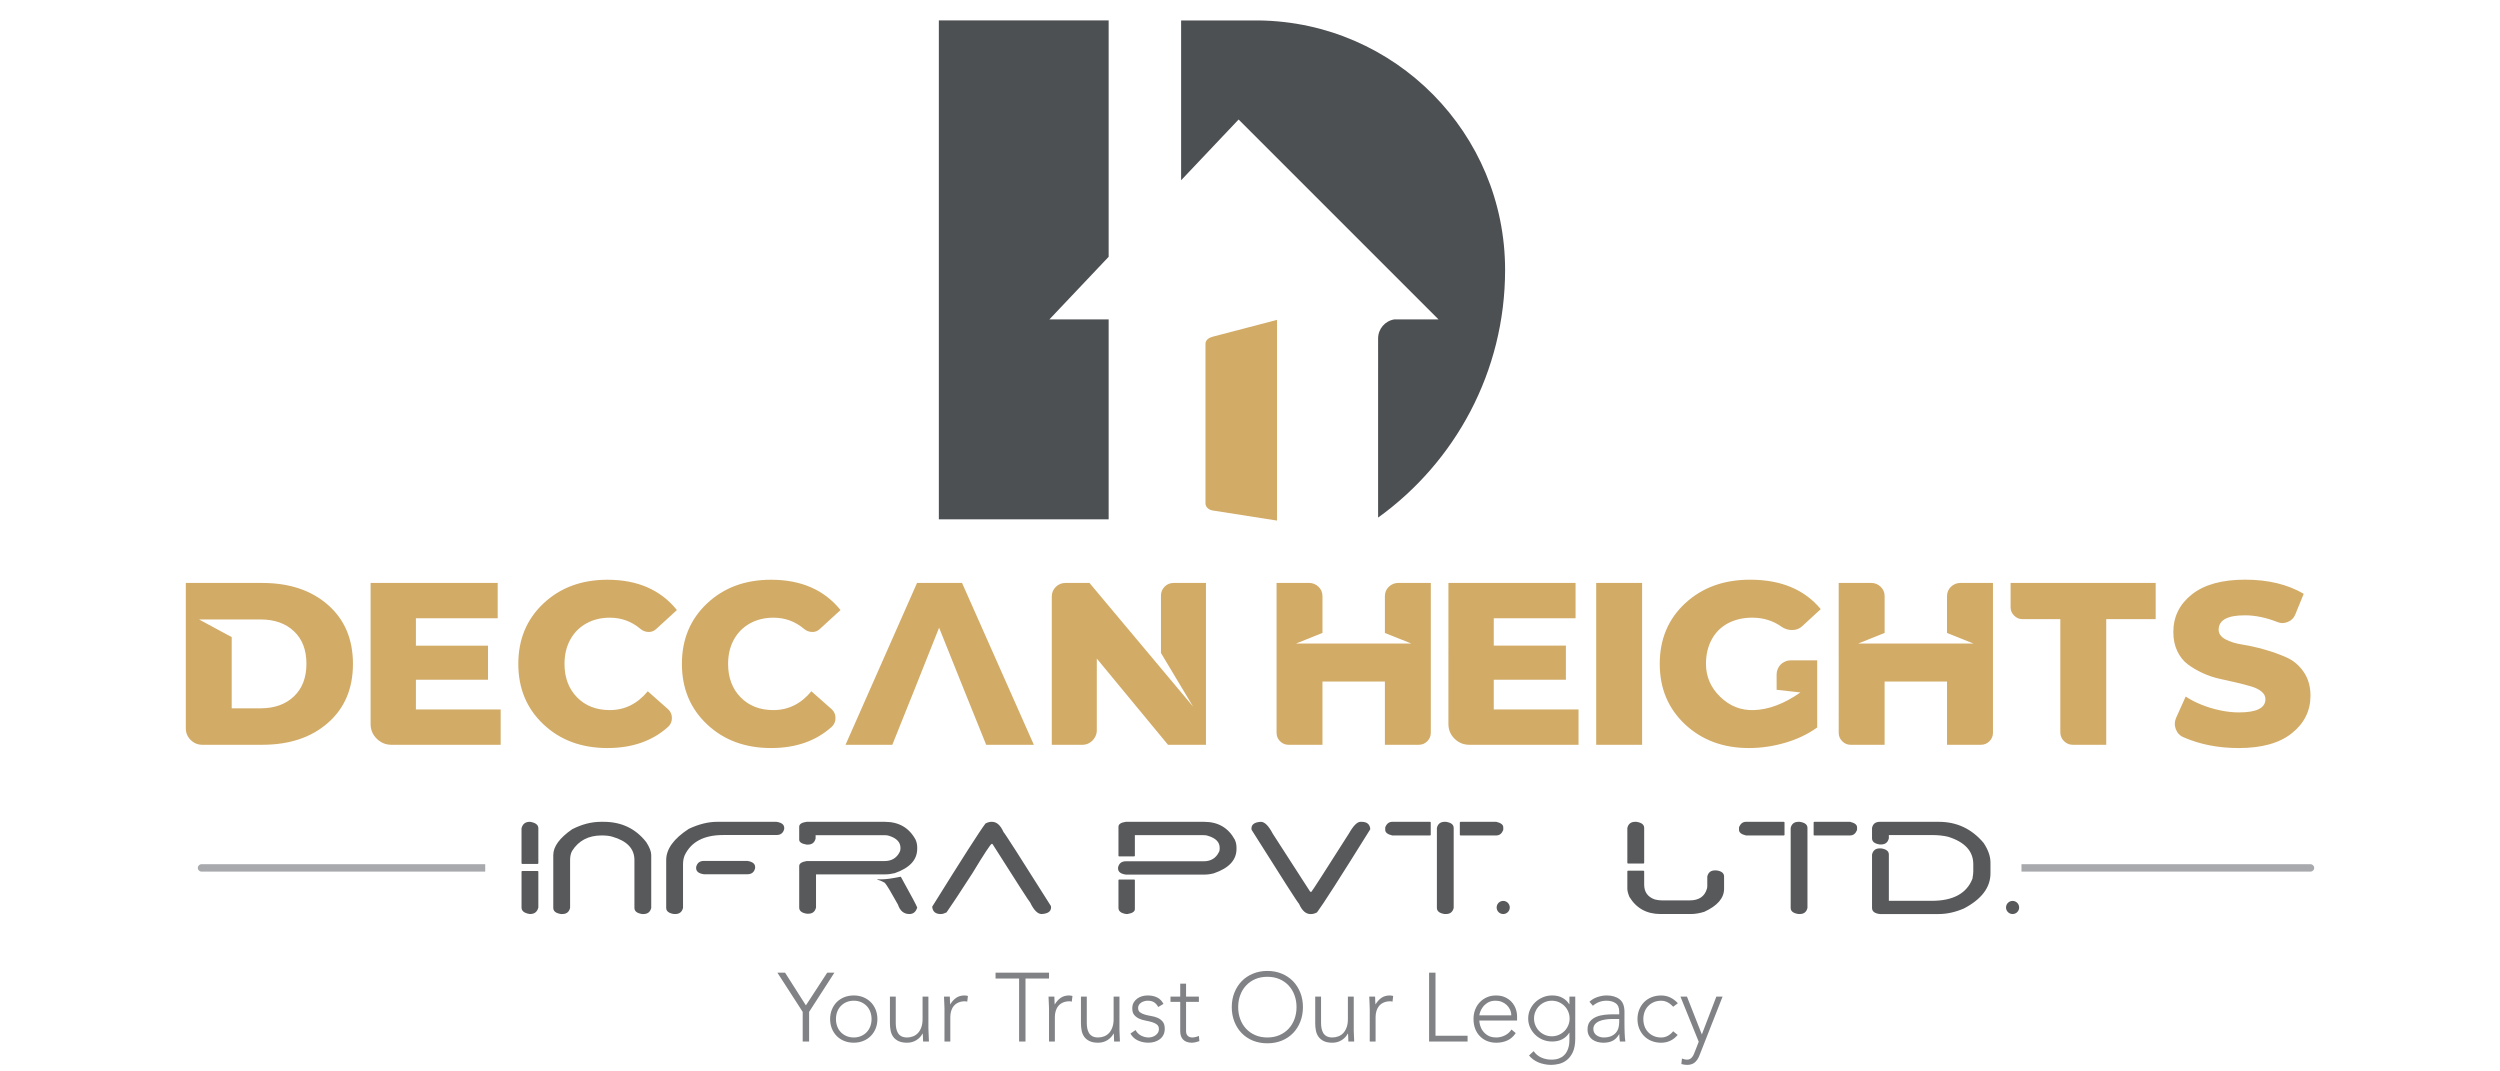
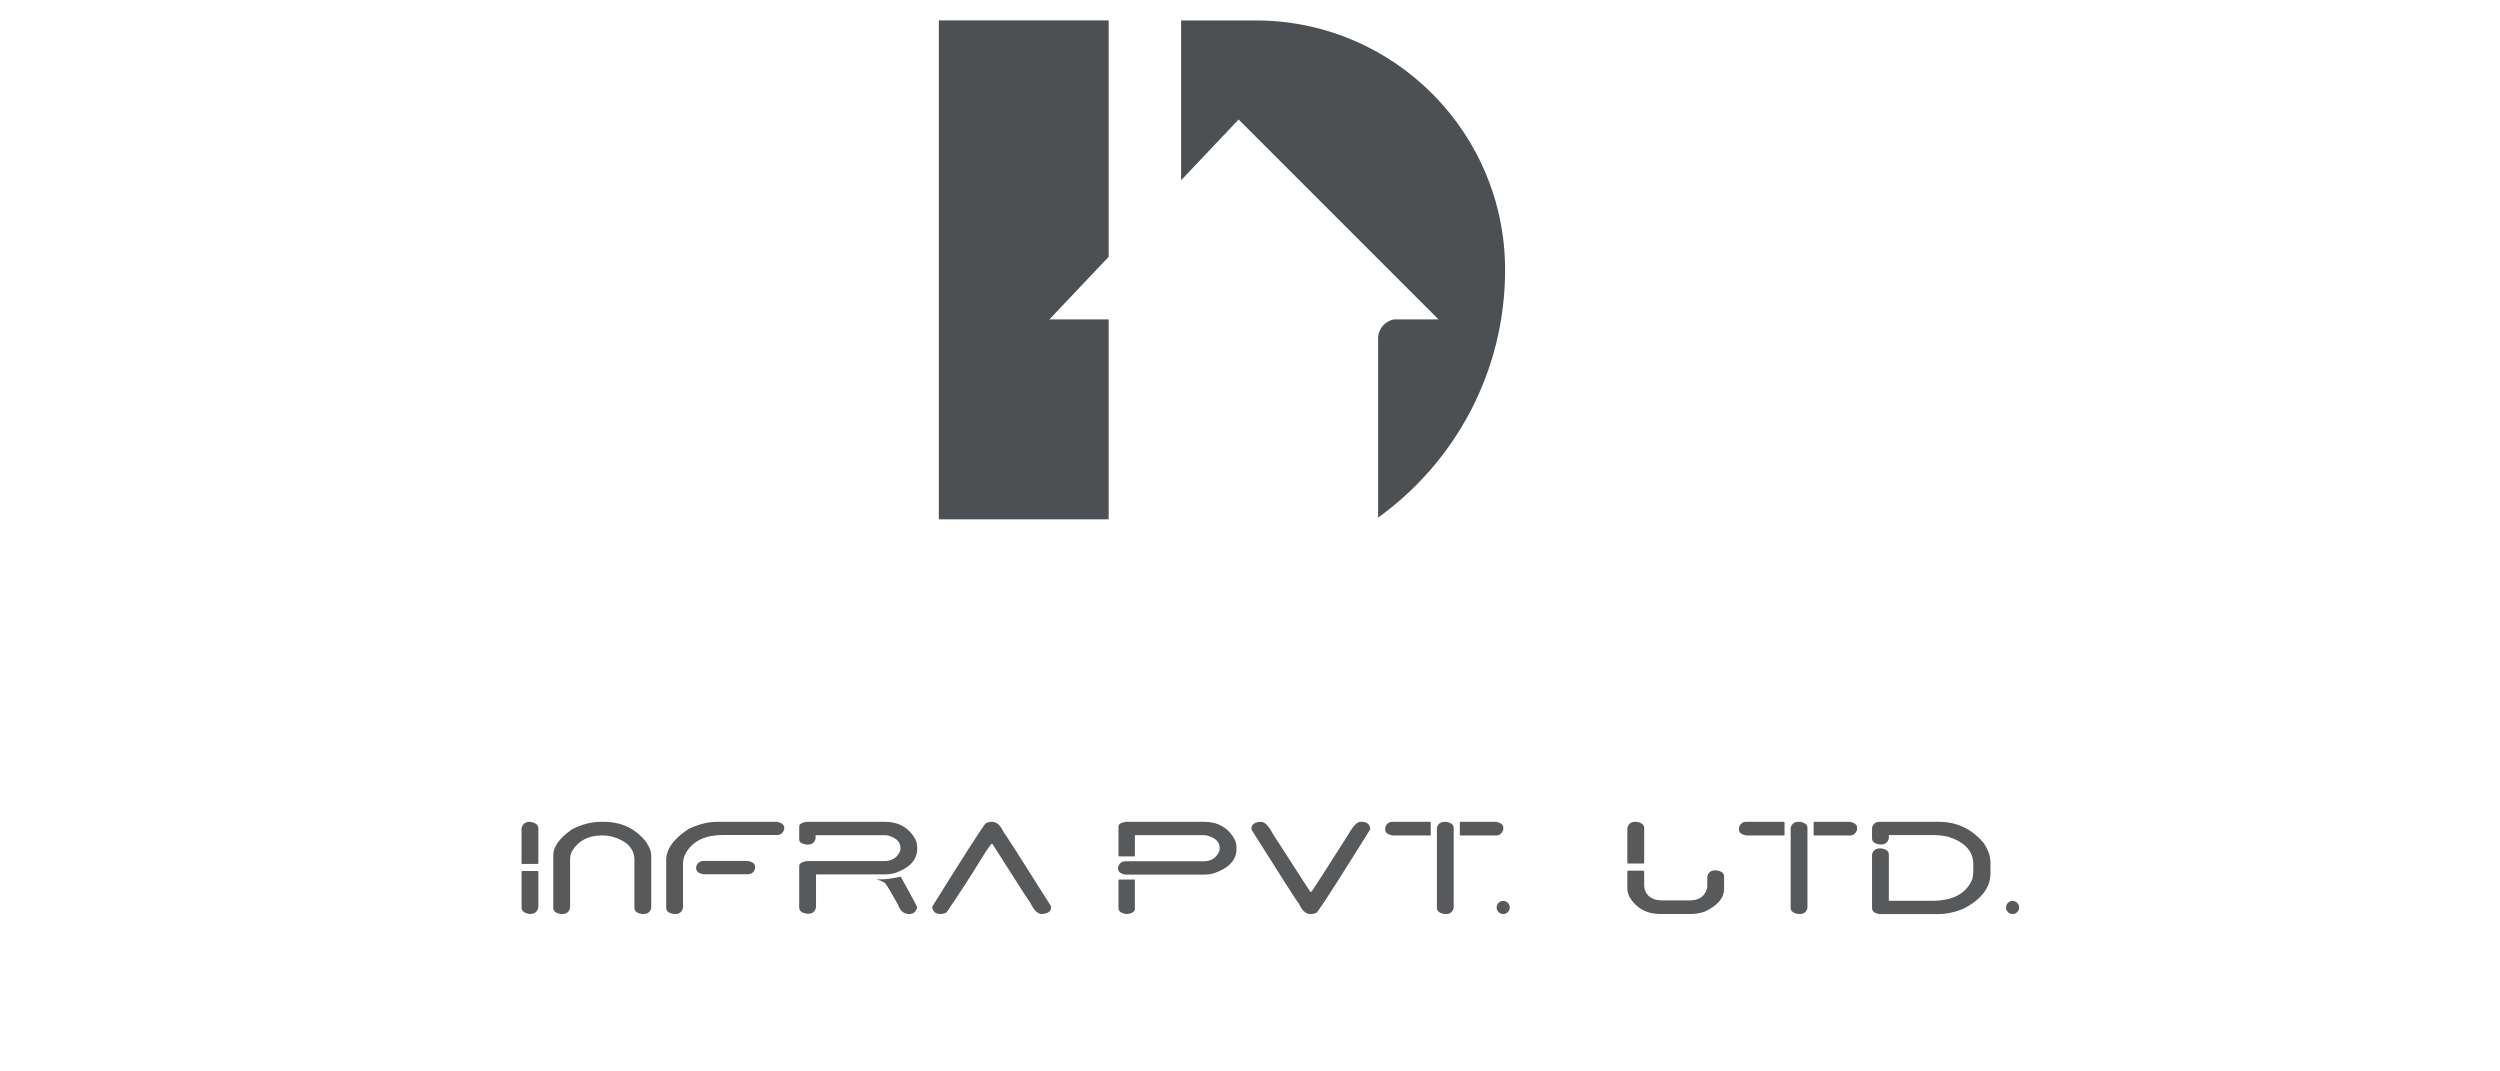
<svg xmlns="http://www.w3.org/2000/svg" version="1.1" id="Layer_1" x="0px" y="0px" width="350px" height="150px" viewBox="-50 0 350 150" enable-background="new -50 0 350 150" xml:space="preserve">
  <g>
    <path fill="#4D5053" d="M142.934,72.463c10.769-7.75,17.78-20.397,17.78-34.678c0-19.139-15.398-34.682-34.478-34.923h-10.881   v22.374l8.05-8.505l27.988,27.987h-6.203c-1.281,0.211-2.255,1.323-2.255,2.663C142.934,84.273,142.934,38.359,142.934,72.463    M160.299,43.183c-0.062,0.39-0.126,0.78-0.202,1.165 M81.438,2.86h23.773v33.092l-8.295,8.764h8.295v27.989H81.438V2.86z" />
-     <path fill="#D2AB67" d="M119.781,47.136l9.002-2.355v28.1l-9.002-1.412c-0.549-0.087-1.015-0.457-1.015-1.016V48.152   C118.765,47.593,119.24,47.278,119.781,47.136" />
-     <path fill="#D2AB67" d="M114.305,81.614h4.531v22.657h-5.314l-9.97-12.071v10.053c0,0.358-0.096,0.695-0.287,1.012   c-0.193,0.313-0.441,0.562-0.743,0.739c-0.303,0.181-0.632,0.268-0.988,0.268H97.25v-20.76c0-0.523,0.186-0.971,0.557-1.343   c0.372-0.368,0.832-0.558,1.38-0.558h3.338l14.5,17.305l-4.49-7.499v-8.032c0-0.494,0.172-0.912,0.516-1.256   C113.392,81.786,113.811,81.614,114.305,81.614 M88.065,104.271c-2.36-5.866-3.772-9.32-6.592-16.395   c-3.272,8.229-3.55,8.937-6.549,16.395h-6.55l10.01-22.657h6.303l10.052,22.657H88.065z M57.951,104.726   c-3.625,0-6.612-1.104-8.961-3.317c-2.348-2.211-3.524-5.034-3.524-8.464c0-3.436,1.175-6.257,3.524-8.465   c2.348-2.211,5.335-3.316,8.961-3.316c4.201,0,7.442,1.414,9.721,4.243l-2.925,2.678c-0.3,0.273-0.659,0.404-1.071,0.391   c-0.412-0.016-0.781-0.159-1.112-0.433c-1.237-1.044-2.664-1.566-4.283-1.566c-1.238,0-2.334,0.271-3.296,0.805   c-0.961,0.537-1.71,1.291-2.247,2.267c-0.534,0.974-0.804,2.106-0.804,3.398c0,1.923,0.584,3.481,1.752,4.677   c1.166,1.194,2.698,1.789,4.594,1.789c2.086,0,3.858-0.877,5.313-2.634l2.841,2.512c0.357,0.329,0.536,0.739,0.536,1.234   s-0.179,0.91-0.536,1.238C64.238,103.737,61.411,104.726,57.951,104.726z M35.045,104.726c-3.627,0-6.613-1.104-8.959-3.317   c-2.35-2.211-3.523-5.034-3.523-8.464c0-3.436,1.173-6.257,3.523-8.465c2.347-2.211,5.333-3.316,8.959-3.316   c4.203,0,7.442,1.414,9.721,4.243l-2.924,2.678c-0.302,0.273-0.659,0.404-1.07,0.391c-0.412-0.016-0.783-0.159-1.113-0.433   c-1.235-1.044-2.663-1.566-4.285-1.566c-1.234,0-2.333,0.271-3.294,0.805c-0.961,0.537-1.71,1.291-2.244,2.267   c-0.536,0.974-0.805,2.106-0.805,3.398c0,1.923,0.584,3.481,1.751,4.677c1.168,1.194,2.697,1.789,4.591,1.789   c2.09,0,3.858-0.877,5.315-2.634l2.844,2.512c0.355,0.329,0.534,0.739,0.534,1.234s-0.179,0.91-0.534,1.238   C41.335,103.737,38.505,104.726,35.045,104.726z M20.093,99.327v4.944H4.81c-0.797,0-1.483-0.282-2.061-0.846   c-0.575-0.561-0.865-1.254-0.865-2.078V81.614h17.793v4.942H8.227v1.938v1.896H18.32v4.775H8.227v4.162H20.093z M-17.562,99.165   h4.037c1.951,0,3.51-0.558,4.676-1.672c1.168-1.111,1.75-2.634,1.75-4.571c0-1.936-0.583-3.452-1.75-4.55   c-1.168-1.101-2.727-1.648-4.676-1.648h-8.609l4.572,2.47V99.165z M-23.987,101.965V81.614h10.71c3.792,0,6.852,1.024,9.188,3.069   c2.334,2.047,3.502,4.801,3.502,8.261s-1.168,6.213-3.502,8.258c-2.334,2.046-5.396,3.067-9.188,3.067h-8.403   c-0.632,0-1.174-0.225-1.628-0.677C-23.762,103.138-23.987,102.595-23.987,101.965z" />
-     <path fill="#D2AB67" d="M238.443,86.676h-5.317c-0.435,0-0.822-0.161-1.149-0.495c-0.333-0.328-0.494-0.715-0.494-1.151v-3.421   h20.312v5.067h-6.922v2.104v3.214v12.275h-4.696c-0.466,0-0.875-0.17-1.217-0.513c-0.345-0.345-0.516-0.749-0.516-1.214V86.676z    M198.726,94.422c0-0.273,0.055-0.532,0.162-0.781c0.111-0.246,0.249-0.45,0.411-0.617c0.166-0.166,0.371-0.303,0.621-0.41   c0.243-0.112,0.507-0.167,0.781-0.167h3.706v9.397c-1.289,0.93-2.778,1.645-4.472,2.14c-1.688,0.495-3.384,0.743-5.088,0.743   c-3.597,0-6.576-1.107-8.94-3.315c-2.359-2.214-3.543-5.034-3.543-8.47c0-3.462,1.188-6.289,3.565-8.486   c2.374-2.199,5.405-3.299,9.088-3.299c4.312,0,7.609,1.373,9.886,4.119l-2.595,2.391c-0.387,0.355-0.851,0.537-1.398,0.537   c-0.55,0-1.044-0.151-1.485-0.454c-1.184-0.852-2.555-1.277-4.119-1.277c-1.264,0-2.393,0.263-3.382,0.781   c-0.988,0.525-1.75,1.278-2.283,2.266c-0.538,0.989-0.806,2.13-0.806,3.423c0,1.786,0.668,3.323,1.998,4.615   c1.332,1.293,2.892,1.909,4.678,1.854c2.086-0.055,4.272-0.88,6.55-2.471l-3.335-0.372V94.422L198.726,94.422z M173.467,104.271   V81.609h6.427v22.662H173.467z M170.994,99.327v4.944h-15.29c-0.798,0-1.482-0.282-2.06-0.846   c-0.577-0.561-0.865-1.254-0.865-2.078V81.609h17.8v4.944h-11.453v1.937v0.687v1.208h10.097v4.78h-10.097v4.162H170.994z    M140.604,95.411h-5.46v8.86h-4.737c-0.469,0-0.867-0.163-1.195-0.495c-0.33-0.328-0.493-0.724-0.493-1.193V81.609h4.533   c0.52,0,0.968,0.179,1.338,0.534c0.371,0.357,0.556,0.799,0.556,1.321v5.148l-3.707,1.484h9.167h6.986l-3.709-1.484v-5.148   c0-0.522,0.184-0.964,0.557-1.321c0.371-0.355,0.818-0.534,1.339-0.534h4.532v20.974c0,0.47-0.162,0.866-0.495,1.193   c-0.329,0.332-0.726,0.495-1.194,0.495h-4.737v-8.86H140.604z M219.304,95.411h-5.46v8.86h-4.737c-0.466,0-0.866-0.163-1.194-0.495   c-0.329-0.328-0.494-0.724-0.494-1.193V81.609h4.533c0.522,0,0.967,0.179,1.338,0.534c0.372,0.357,0.558,0.799,0.558,1.321v5.148   l-3.706,1.484h9.164h6.986l-3.71-1.484v-5.148c0-0.522,0.188-0.964,0.556-1.321c0.373-0.355,0.821-0.534,1.344-0.534h4.533v20.974   c0,0.47-0.167,0.866-0.495,1.193c-0.332,0.332-0.729,0.495-1.198,0.495h-4.738v-8.86H219.304z M255.749,103.242   c-0.55-0.221-0.923-0.607-1.135-1.154c-0.203-0.549-0.184-1.097,0.066-1.649l1.317-2.923c0.66,0.437,1.4,0.823,2.226,1.149   c0.823,0.333,1.689,0.594,2.595,0.783c0.905,0.195,1.786,0.29,2.638,0.29c2.471,0,3.705-0.617,3.705-1.854   c0-0.411-0.185-0.769-0.555-1.072c-0.368-0.299-0.855-0.542-1.462-0.717c-0.603-0.181-1.292-0.357-2.061-0.539   c-0.769-0.177-1.56-0.355-2.37-0.533c-0.809-0.181-1.6-0.449-2.367-0.805c-0.767-0.357-1.459-0.762-2.06-1.217   c-0.607-0.45-1.093-1.064-1.461-1.833c-0.371-0.769-0.559-1.659-0.559-2.678c0-2.143,0.867-3.901,2.598-5.274   c1.729-1.373,4.217-2.062,7.458-2.062c3.211,0,5.947,0.661,8.199,1.979l-1.195,2.927c-0.19,0.469-0.537,0.804-1.032,1.01   s-0.975,0.214-1.44,0.022c-1.594-0.632-3.117-0.948-4.576-0.948c-2.442,0-3.667,0.669-3.667,2.018c0,0.551,0.316,0.995,0.95,1.342   c0.632,0.345,1.426,0.588,2.389,0.74c0.96,0.151,1.999,0.385,3.11,0.7c1.111,0.316,2.146,0.688,3.09,1.114   c0.948,0.425,1.738,1.097,2.369,2.017c0.632,0.922,0.949,2.029,0.949,3.317c0,2.117-0.865,3.868-2.598,5.253   c-1.728,1.391-4.215,2.084-7.459,2.084C260.584,104.726,258.03,104.229,255.749,103.242z" />
    <path fill="#58595B" d="M23.13,121.942h2.12c0.078,0.002,0.118,0.035,0.118,0.082v5.034c-0.157,0.602-0.537,0.905-1.152,0.905   h-0.053c-0.769-0.124-1.148-0.426-1.148-0.905v-5.034C23.021,121.967,23.063,121.942,23.13,121.942 M34.117,115.055h0.402   c2.492,0,4.485,0.955,5.962,2.853c0.46,0.712,0.692,1.313,0.692,1.809v7.388c-0.133,0.572-0.5,0.861-1.092,0.861h-0.17   c-0.726-0.108-1.091-0.394-1.091-0.861v-6.699c0-1.587-1.03-2.677-3.095-3.268c-0.382-0.117-0.882-0.175-1.494-0.175   c-1.846,0-3.223,0.722-4.134,2.164c-0.19,0.336-0.284,0.764-0.284,1.278v6.699c-0.136,0.572-0.499,0.861-1.092,0.861H28.55   c-0.729-0.108-1.091-0.394-1.091-0.861v-7.388c0-1.195,0.88-2.4,2.637-3.617C31.449,115.406,32.784,115.055,34.117,115.055z    M48.547,120.529h6.081c0.73,0.109,1.091,0.395,1.091,0.864v0.141c-0.133,0.579-0.495,0.861-1.091,0.861h-6.081   c-0.726-0.101-1.087-0.389-1.087-0.861v-0.141C47.592,120.819,47.953,120.529,48.547,120.529z M50.381,115.055h8.32   c0.729,0.106,1.091,0.389,1.091,0.861v0.127c-0.133,0.577-0.494,0.862-1.091,0.862h-7.457c-2.698,0-4.494,0.952-5.395,2.854   c-0.154,0.384-0.226,0.794-0.226,1.234v6.109c-0.139,0.574-0.499,0.863-1.091,0.863h-0.171c-0.731-0.108-1.093-0.394-1.093-0.863   v-6.696c0-1.537,1.053-2.993,3.159-4.364C47.821,115.385,49.138,115.055,50.381,115.055z M76.063,122.748h0.054   c1.463,2.637,2.229,4.076,2.294,4.312c-0.19,0.603-0.553,0.905-1.091,0.905c-0.784,0-1.316-0.441-1.606-1.32   c-0.955-1.728-1.565-2.742-1.835-3.044c-0.476-0.273-0.823-0.412-1.034-0.412v-0.084h0.632   C74.055,123.104,74.912,122.98,76.063,122.748z M62.92,115.055h10.958c1.964,0,3.398,0.832,4.303,2.497   c0.158,0.352,0.229,0.717,0.229,1.092v0.185c0,1.548-1.052,2.688-3.152,3.413c-0.451,0.112-0.91,0.171-1.38,0.171h-9.635v4.647   c-0.138,0.576-0.501,0.862-1.091,0.862H62.98c-0.729-0.104-1.091-0.394-1.091-0.862v-5.82c0-0.345,0.342-0.574,1.032-0.692h10.905   c0.992,0,1.699-0.42,2.12-1.257c0.078-0.129,0.118-0.294,0.118-0.503v-0.091c0-0.79-0.538-1.354-1.606-1.689   c-0.158-0.057-0.368-0.084-0.631-0.084h-9.642v0.457c-0.132,0.573-0.498,0.863-1.091,0.863H62.92   c-0.689-0.117-1.032-0.347-1.032-0.688v-1.809C61.889,115.38,62.231,115.151,62.92,115.055z M88.774,115.055h0.111   c0.652,0,1.186,0.479,1.605,1.433c0.143,0.106,2.346,3.542,6.602,10.3c0.039,0.055,0.058,0.135,0.058,0.232   c0,0.585-0.44,0.895-1.32,0.945c-0.554,0-1.093-0.538-1.607-1.62c-0.078-0.027-1.835-2.76-5.278-8.191h-0.117   c-0.132,0-1.034,1.363-2.694,4.104c-1.752,2.717-2.957,4.543-3.618,5.479c-0.305,0.151-0.573,0.231-0.803,0.231   c-0.745,0-1.147-0.344-1.205-1.032c4.2-6.746,6.684-10.628,7.462-11.648C88.274,115.133,88.542,115.055,88.774,115.055z    M106.698,123.131h2.066c0.078,0.009,0.117,0.032,0.117,0.085v4.059c0,0.347-0.348,0.577-1.034,0.689h-0.171   c-0.729-0.108-1.091-0.393-1.091-0.863v-3.885C106.596,123.161,106.635,123.131,106.698,123.131z M107.619,115.055h10.958   c1.96,0,3.394,0.836,4.303,2.511c0.154,0.352,0.231,0.715,0.231,1.093v0.185c0,1.56-1.054,2.691-3.157,3.414   c-0.446,0.123-0.905,0.186-1.376,0.186h-10.958c-0.729-0.102-1.092-0.391-1.092-0.861v-0.143c0.133-0.573,0.498-0.862,1.092-0.862   h10.897c0.996,0,1.705-0.425,2.125-1.278c0.081-0.123,0.113-0.288,0.113-0.499v-0.104c0-0.789-0.534-1.349-1.606-1.673   c-0.153-0.069-0.362-0.102-0.633-0.102h-9.635v2.884c0,0.058-0.04,0.086-0.117,0.086h-2.066c-0.074,0-0.113-0.028-0.113-0.086   v-4.061C106.585,115.38,106.929,115.151,107.619,115.055z M126.52,115.055c0.535,0,1.089,0.557,1.667,1.662l5.219,8.091l0.116,0.06   h0.058c0.079-0.04,1.836-2.77,5.279-8.192c0.61-1.075,1.15-1.62,1.605-1.62h0.169c0.753,0,1.152,0.346,1.209,1.033   c-4.199,6.743-6.686,10.626-7.461,11.647c-0.302,0.151-0.569,0.232-0.802,0.232h-0.112c-0.651,0-1.189-0.48-1.604-1.437   c-0.148-0.101-2.347-3.54-6.603-10.298c-0.038-0.055-0.057-0.135-0.057-0.229C125.202,115.415,125.641,115.104,126.52,115.055z    M154.488,115.055h4.994c0.654,0.154,0.976,0.41,0.976,0.771v0.364c-0.202,0.512-0.522,0.772-0.976,0.772h-4.994   c-0.072,0-0.112-0.029-0.112-0.087v-1.736C154.389,115.082,154.423,115.055,154.488,115.055z M152.252,115.055h0.177   c0.724,0.106,1.087,0.389,1.087,0.861v11.188c-0.134,0.572-0.495,0.861-1.087,0.861h-0.177c-0.726-0.108-1.087-0.394-1.087-0.861   v-11.188C151.294,115.342,151.66,115.055,152.252,115.055z M144.909,115.055h5.275c0.08,0.01,0.119,0.038,0.119,0.084v1.736   c0,0.058-0.039,0.087-0.119,0.087h-5.275c-0.646-0.151-0.976-0.412-0.976-0.772v-0.364   C144.133,115.313,144.461,115.055,144.909,115.055z M190.108,121.854h0.173c0.729,0.09,1.09,0.38,1.09,0.858v1.722   c0,1.293-0.921,2.364-2.757,3.212c-0.661,0.209-1.285,0.317-1.888,0.317h-4.251c-1.93,0-3.383-0.797-4.358-2.397   c-0.19-0.468-0.29-0.844-0.29-1.134v-2.453c0.013-0.054,0.052-0.082,0.12-0.082h2.118c0.08,0.01,0.119,0.039,0.119,0.082v1.866   c0,1.031,0.494,1.728,1.486,2.078c0.357,0.09,0.683,0.131,0.981,0.131h3.899c1.292,0,2.096-0.538,2.414-1.62   c0.032-0.122,0.055-0.252,0.055-0.371v-1.351C189.155,122.136,189.517,121.854,190.108,121.854z M178.921,115.055h0.172   c0.724,0.106,1.092,0.389,1.092,0.861v4.891c0,0.057-0.039,0.088-0.119,0.088h-2.118c-0.08,0-0.12-0.031-0.12-0.088v-4.891   C177.963,115.342,178.329,115.055,178.921,115.055z M204.019,115.055h4.994c0.652,0.154,0.976,0.41,0.976,0.771v0.364   c-0.202,0.512-0.523,0.772-0.976,0.772h-4.994c-0.071,0-0.111-0.029-0.111-0.087v-1.736   C203.917,115.082,203.957,115.055,204.019,115.055z M201.781,115.055h0.178c0.725,0.106,1.086,0.389,1.086,0.861v11.188   c-0.133,0.572-0.493,0.861-1.086,0.861h-0.178c-0.725-0.108-1.088-0.394-1.088-0.861v-11.188   C200.825,115.342,201.189,115.055,201.781,115.055z M194.438,115.055h5.275c0.08,0.01,0.12,0.038,0.12,0.084v1.736   c0,0.058-0.04,0.087-0.12,0.087h-5.275c-0.646-0.151-0.975-0.412-0.975-0.772v-0.364   C193.663,115.313,193.991,115.055,194.438,115.055z M213.173,115.055h8.263c2.516,0,4.601,0.978,6.257,2.939   c0.646,0.957,0.974,1.881,0.974,2.769v1.494c0,1.988-1.244,3.635-3.73,4.936c-1.204,0.513-2.371,0.772-3.5,0.772h-8.263   c-0.729-0.087-1.09-0.371-1.09-0.861v-7.47c0.135-0.575,0.5-0.863,1.09-0.863h0.174c0.724,0.107,1.092,0.391,1.092,0.863v6.48h6.02   c2.974,0,4.868-1.028,5.68-3.085c0.081-0.45,0.12-0.784,0.12-1.004v-1.033c0-1.835-1.19-3.125-3.559-3.855   c-0.664-0.152-1.405-0.231-2.241-0.231h-6.02v0.457c-0.136,0.573-0.501,0.862-1.092,0.862h-0.174   c-0.729-0.108-1.09-0.39-1.09-0.862v-1.447C212.2,115.342,212.563,115.055,213.173,115.055z M160.45,126.127   c0.505,0,0.918,0.412,0.918,0.922c0,0.503-0.413,0.916-0.918,0.916c-0.508,0-0.92-0.411-0.92-0.916   C159.53,126.539,159.942,126.127,160.45,126.127z M231.765,126.127c0.504,0,0.916,0.412,0.916,0.922   c0,0.503-0.41,0.916-0.916,0.916c-0.509,0-0.922-0.411-0.922-0.916C230.843,126.539,231.256,126.127,231.765,126.127z    M24.163,115.055h0.053c0.766,0.125,1.152,0.425,1.152,0.905v4.888c0,0.07-0.04,0.102-0.118,0.102h-2.12   c-0.079,0-0.117-0.031-0.117-0.102v-4.888C23.166,115.355,23.55,115.055,24.163,115.055z" />
-     <path fill="#A7A9AC" d="M233.007,120.989h40.463c0.285,0,0.517,0.235,0.517,0.519c0,0.287-0.231,0.517-0.517,0.517h-40.463V120.989   z M-21.789,122.024c-0.287,0-0.519-0.231-0.519-0.517s0.232-0.519,0.519-0.519h39.72v1.036L-21.789,122.024L-21.789,122.024z" />
-     <path fill="#808285" d="M187.921,147.764c-0.154,0.407-0.368,0.729-0.64,0.968c-0.273,0.233-0.639,0.353-1.088,0.353   c-0.139,0-0.275-0.013-0.407-0.032c-0.137-0.024-0.271-0.055-0.397-0.09l0.082-0.762c0.119,0.036,0.238,0.068,0.36,0.101   s0.245,0.047,0.371,0.047c0.147,0,0.278-0.032,0.392-0.093c0.112-0.066,0.213-0.144,0.291-0.245   c0.082-0.103,0.151-0.214,0.213-0.336c0.057-0.123,0.109-0.246,0.155-0.372l0.569-1.457l-2.558-6.319h0.912l2.082,5.296l2.03-5.296   h0.873L187.921,147.764z M184.874,144.892c-0.312,0.371-0.662,0.646-1.053,0.822c-0.389,0.177-0.811,0.269-1.266,0.269   c-0.48,0-0.924-0.083-1.331-0.246c-0.41-0.162-0.759-0.394-1.05-0.689c-0.288-0.296-0.516-0.642-0.682-1.046   c-0.163-0.404-0.246-0.848-0.246-1.328c0-0.479,0.083-0.924,0.246-1.328c0.166-0.401,0.394-0.755,0.682-1.05   c0.291-0.292,0.64-0.523,1.05-0.686c0.407-0.162,0.851-0.243,1.331-0.243c0.465,0,0.893,0.092,1.289,0.284   c0.395,0.19,0.747,0.457,1.054,0.805l-0.654,0.49c-0.234-0.261-0.495-0.473-0.774-0.619c-0.282-0.15-0.585-0.224-0.914-0.224   c-0.378,0-0.724,0.069-1.032,0.201c-0.309,0.137-0.572,0.321-0.789,0.554c-0.221,0.231-0.388,0.504-0.5,0.815   c-0.111,0.313-0.169,0.65-0.169,1.003c0,0.354,0.058,0.685,0.169,1c0.112,0.313,0.279,0.584,0.5,0.819   c0.217,0.231,0.48,0.414,0.789,0.55c0.307,0.136,0.654,0.204,1.032,0.204c0.347,0,0.661-0.08,0.945-0.239   c0.289-0.158,0.534-0.37,0.743-0.634L184.874,144.892z M177.424,143.174c0,0.312,0.004,0.587,0.008,0.834   c0.004,0.241,0.013,0.469,0.02,0.678c0.01,0.209,0.021,0.404,0.035,0.588c0.015,0.182,0.032,0.36,0.063,0.541h-0.763   c-0.059-0.305-0.083-0.646-0.083-1.021h-0.028c-0.235,0.411-0.526,0.712-0.875,0.899c-0.351,0.19-0.791,0.29-1.328,0.29   c-0.272,0-0.542-0.037-0.803-0.104c-0.264-0.067-0.501-0.179-0.711-0.326c-0.209-0.151-0.38-0.343-0.509-0.577   c-0.132-0.238-0.196-0.521-0.196-0.859c0-0.479,0.122-0.862,0.368-1.143c0.243-0.281,0.547-0.495,0.905-0.637   c0.355-0.14,0.738-0.229,1.143-0.269c0.402-0.04,0.763-0.063,1.067-0.063h0.952v-0.383c0-0.545-0.165-0.936-0.501-1.169   c-0.341-0.239-0.759-0.354-1.266-0.354c-0.729,0-1.368,0.235-1.921,0.708l-0.478-0.56c0.3-0.289,0.672-0.509,1.117-0.661   c0.444-0.146,0.869-0.224,1.281-0.224c0.761,0,1.365,0.182,1.822,0.537c0.453,0.358,0.681,0.938,0.681,1.736L177.424,143.174   L177.424,143.174z M175.79,142.657c-0.344,0-0.68,0.021-1,0.069c-0.325,0.046-0.612,0.122-0.873,0.231   c-0.257,0.106-0.466,0.255-0.617,0.435c-0.154,0.184-0.231,0.408-0.231,0.68c0,0.191,0.04,0.36,0.127,0.513   c0.086,0.147,0.198,0.271,0.336,0.368c0.137,0.092,0.29,0.165,0.454,0.216c0.17,0.051,0.339,0.077,0.513,0.077   c0.433,0,0.792-0.065,1.075-0.191c0.281-0.127,0.505-0.291,0.669-0.497c0.172-0.204,0.287-0.434,0.351-0.694   c0.063-0.259,0.094-0.52,0.094-0.783v-0.421h-0.896V142.657z M170.535,145.408c0,0.783-0.114,1.41-0.342,1.894   c-0.224,0.481-0.509,0.851-0.849,1.114c-0.345,0.264-0.709,0.441-1.097,0.531c-0.391,0.09-0.744,0.137-1.061,0.137   c-0.317,0-0.632-0.027-0.935-0.091c-0.302-0.057-0.592-0.143-0.866-0.255c-0.271-0.115-0.519-0.254-0.74-0.415   c-0.224-0.167-0.413-0.35-0.581-0.559l0.644-0.601c0.289,0.408,0.653,0.709,1.089,0.9c0.433,0.19,0.898,0.285,1.39,0.285   c0.415,0,0.77-0.054,1.053-0.162c0.286-0.109,0.524-0.254,0.709-0.431c0.187-0.178,0.331-0.371,0.436-0.584   s0.182-0.426,0.232-0.639c0.05-0.216,0.078-0.419,0.086-0.606c0.01-0.191,0.015-0.346,0.015-0.465v-0.871h-0.027   c-0.237,0.383-0.555,0.682-0.959,0.898c-0.403,0.216-0.879,0.324-1.424,0.324c-0.463,0-0.9-0.081-1.309-0.247   c-0.406-0.17-0.763-0.4-1.066-0.697c-0.303-0.296-0.545-0.639-0.722-1.029s-0.264-0.809-0.264-1.251   c0-0.444,0.087-0.863,0.264-1.251c0.177-0.391,0.419-0.729,0.722-1.022c0.304-0.29,0.66-0.522,1.066-0.694   c0.408-0.173,0.846-0.259,1.309-0.259c0.545,0,1.021,0.109,1.424,0.33c0.404,0.216,0.722,0.516,0.959,0.897h0.027v-1.065h0.818   L170.535,145.408L170.535,145.408z M169.745,142.59c0-0.344-0.064-0.667-0.198-0.976c-0.13-0.303-0.307-0.564-0.53-0.786   c-0.224-0.224-0.487-0.4-0.791-0.534c-0.301-0.13-0.626-0.194-0.974-0.194c-0.342,0-0.668,0.064-0.97,0.194   c-0.308,0.134-0.571,0.311-0.791,0.534c-0.225,0.222-0.399,0.483-0.53,0.786c-0.133,0.308-0.197,0.632-0.197,0.976   c0,0.346,0.064,0.67,0.197,0.975c0.131,0.304,0.306,0.564,0.53,0.789c0.22,0.221,0.483,0.397,0.791,0.532   c0.302,0.129,0.628,0.196,0.97,0.196c0.347,0,0.672-0.068,0.974-0.196c0.304-0.135,0.567-0.312,0.791-0.532   c0.224-0.225,0.4-0.485,0.53-0.789C169.681,143.26,169.745,142.936,169.745,142.59z M162.204,144.632   c-0.321,0.48-0.712,0.826-1.181,1.035c-0.465,0.211-0.981,0.315-1.545,0.315c-0.479,0-0.916-0.083-1.306-0.246   c-0.39-0.162-0.725-0.394-1.006-0.689c-0.286-0.296-0.499-0.642-0.65-1.046c-0.148-0.404-0.223-0.852-0.223-1.342   c0-0.474,0.074-0.908,0.229-1.307c0.156-0.399,0.372-0.746,0.653-1.041c0.283-0.296,0.614-0.527,0.996-0.694   c0.38-0.17,0.801-0.251,1.268-0.251c0.479,0,0.905,0.081,1.27,0.251c0.368,0.167,0.678,0.391,0.929,0.667   c0.248,0.274,0.436,0.592,0.565,0.946c0.127,0.352,0.187,0.71,0.187,1.074v0.571h-5.282c0,0.173,0.036,0.393,0.104,0.66   c0.07,0.27,0.19,0.529,0.376,0.782c0.18,0.256,0.423,0.473,0.725,0.656c0.306,0.182,0.696,0.271,1.181,0.271   c0.415,0,0.819-0.1,1.212-0.299c0.39-0.198,0.689-0.473,0.896-0.815L162.204,144.632z M161.577,142.142   c0-0.283-0.059-0.544-0.171-0.791c-0.115-0.243-0.268-0.46-0.461-0.646c-0.199-0.188-0.431-0.337-0.696-0.443   c-0.268-0.109-0.553-0.164-0.853-0.164c-0.443,0-0.812,0.091-1.107,0.271c-0.295,0.186-0.53,0.391-0.7,0.63   c-0.173,0.234-0.295,0.464-0.368,0.684c-0.072,0.224-0.112,0.376-0.112,0.459L161.577,142.142L161.577,142.142z M150.073,136.177   h0.897V145h4.492v0.814h-5.39V136.177z M141.765,141.298c0-0.12-0.002-0.264-0.015-0.431c-0.008-0.169-0.015-0.34-0.018-0.511   c-0.007-0.171-0.011-0.333-0.022-0.484c-0.007-0.147-0.015-0.264-0.015-0.347h0.819c0.008,0.24,0.017,0.463,0.019,0.684   c0.008,0.217,0.019,0.355,0.035,0.421c0.21-0.371,0.477-0.675,0.802-0.913c0.33-0.235,0.729-0.354,1.198-0.354   c0.082,0,0.161,0.008,0.238,0.022c0.08,0.012,0.159,0.027,0.239,0.048l-0.095,0.801c-0.108-0.035-0.213-0.055-0.313-0.055   c-0.353,0-0.661,0.059-0.916,0.174c-0.261,0.112-0.473,0.267-0.644,0.469c-0.166,0.198-0.291,0.433-0.37,0.7   c-0.084,0.267-0.125,0.556-0.125,0.865v3.428h-0.819L141.765,141.298L141.765,141.298z M139.521,144.047   c0,0.118,0.002,0.261,0.01,0.43c0.012,0.165,0.019,0.337,0.022,0.509c0.005,0.171,0.013,0.335,0.022,0.482   c0.008,0.151,0.011,0.266,0.011,0.346h-0.816c-0.008-0.234-0.014-0.46-0.021-0.677c-0.004-0.222-0.015-0.36-0.031-0.423h-0.04   c-0.166,0.343-0.438,0.642-0.82,0.891c-0.378,0.249-0.824,0.375-1.331,0.375c-0.491,0-0.896-0.079-1.204-0.23   c-0.315-0.156-0.56-0.357-0.736-0.607c-0.179-0.251-0.299-0.537-0.361-0.867c-0.066-0.324-0.097-0.662-0.097-1.006v-3.746h0.819   v3.706c0,0.253,0.022,0.503,0.069,0.741c0.042,0.24,0.123,0.457,0.237,0.645c0.113,0.191,0.272,0.345,0.477,0.459   c0.203,0.11,0.471,0.171,0.799,0.171c0.298,0,0.58-0.056,0.847-0.157c0.272-0.104,0.504-0.264,0.697-0.475   c0.194-0.217,0.35-0.485,0.462-0.807c0.112-0.32,0.169-0.7,0.169-1.137v-3.146h0.819v4.524H139.521z M122.447,140.998   c0-0.736,0.122-1.411,0.368-2.028c0.246-0.616,0.586-1.15,1.021-1.603c0.437-0.449,0.959-0.801,1.573-1.053   c0.611-0.257,1.287-0.384,2.02-0.384c0.735,0,1.412,0.127,2.021,0.384c0.611,0.252,1.137,0.606,1.572,1.053   c0.438,0.452,0.775,0.984,1.021,1.603c0.247,0.617,0.368,1.292,0.368,2.028c0,0.732-0.124,1.414-0.368,2.035   c-0.245,0.621-0.584,1.158-1.021,1.606c-0.436,0.45-0.961,0.798-1.572,1.051c-0.609,0.247-1.286,0.372-2.021,0.372   c-0.733,0-1.409-0.125-2.02-0.372c-0.614-0.253-1.137-0.601-1.573-1.051c-0.435-0.448-0.775-0.985-1.021-1.606   C122.569,142.412,122.447,141.73,122.447,140.998z M123.345,140.998c0,0.6,0.095,1.154,0.286,1.674   c0.189,0.515,0.464,0.968,0.817,1.346c0.354,0.383,0.784,0.683,1.287,0.9c0.504,0.219,1.068,0.328,1.693,0.328   c0.626,0,1.191-0.109,1.695-0.328c0.503-0.218,0.931-0.518,1.286-0.9c0.354-0.378,0.628-0.828,0.818-1.346   c0.191-0.52,0.287-1.074,0.287-1.674c0-0.599-0.095-1.157-0.287-1.673c-0.189-0.521-0.465-0.969-0.818-1.35   c-0.354-0.385-0.783-0.684-1.286-0.9c-0.504-0.217-1.069-0.323-1.695-0.323c-0.625,0-1.189,0.106-1.693,0.323   c-0.504,0.217-0.933,0.516-1.287,0.9c-0.354,0.381-0.627,0.828-0.817,1.35C123.44,139.839,123.345,140.398,123.345,140.998z    M117.845,140.262h-1.796v4.099c0,0.281,0.078,0.498,0.231,0.653c0.156,0.155,0.368,0.232,0.641,0.232   c0.152,0,0.311-0.023,0.468-0.063c0.159-0.039,0.311-0.094,0.456-0.154l0.069,0.731c-0.155,0.054-0.333,0.104-0.532,0.152   c-0.2,0.042-0.375,0.069-0.531,0.069c-0.29,0-0.538-0.045-0.749-0.132c-0.209-0.086-0.377-0.201-0.503-0.346   c-0.129-0.146-0.221-0.318-0.281-0.513c-0.057-0.193-0.087-0.402-0.087-0.63v-4.101h-1.363v-0.736h1.363v-1.811h0.818v1.811h1.796   V140.262z M108.98,144.209c0.174,0.336,0.428,0.592,0.764,0.769c0.335,0.178,0.689,0.269,1.063,0.269   c0.17,0,0.345-0.028,0.515-0.083c0.174-0.054,0.327-0.131,0.464-0.232c0.135-0.098,0.247-0.22,0.333-0.361   c0.084-0.139,0.129-0.297,0.129-0.482c0-0.29-0.091-0.509-0.277-0.654c-0.186-0.144-0.416-0.259-0.689-0.338   c-0.271-0.082-0.571-0.152-0.899-0.214c-0.325-0.058-0.624-0.146-0.899-0.271c-0.27-0.123-0.502-0.292-0.688-0.512   c-0.186-0.217-0.277-0.523-0.277-0.924c0-0.311,0.062-0.577,0.188-0.807c0.129-0.227,0.294-0.414,0.498-0.562   c0.204-0.15,0.433-0.263,0.688-0.336c0.254-0.072,0.512-0.107,0.775-0.107c0.518,0,0.965,0.092,1.34,0.285   c0.377,0.19,0.669,0.49,0.879,0.897l-0.734,0.437c-0.156-0.288-0.348-0.512-0.58-0.661c-0.233-0.149-0.534-0.224-0.905-0.224   c-0.147,0-0.298,0.023-0.456,0.07c-0.159,0.041-0.302,0.108-0.428,0.186c-0.128,0.083-0.234,0.188-0.321,0.314   c-0.086,0.126-0.128,0.275-0.128,0.437c0,0.282,0.091,0.493,0.277,0.625c0.188,0.137,0.416,0.244,0.688,0.32   c0.272,0.081,0.571,0.145,0.899,0.199c0.326,0.054,0.626,0.139,0.899,0.264c0.272,0.122,0.503,0.298,0.688,0.533   c0.188,0.232,0.28,0.559,0.28,0.984c0,0.329-0.061,0.61-0.185,0.853c-0.122,0.24-0.291,0.444-0.503,0.605   c-0.213,0.163-0.456,0.285-0.729,0.368c-0.27,0.081-0.558,0.123-0.857,0.123c-0.545,0-1.041-0.104-1.49-0.313   c-0.449-0.209-0.797-0.53-1.042-0.968L108.98,144.209z M106.722,144.047c0,0.118,0.004,0.261,0.013,0.43   c0.009,0.165,0.016,0.337,0.021,0.509c0.004,0.173,0.011,0.335,0.021,0.482c0.009,0.151,0.013,0.266,0.013,0.346h-0.815   c-0.012-0.234-0.017-0.46-0.021-0.677c-0.004-0.222-0.014-0.36-0.032-0.423h-0.042c-0.164,0.343-0.437,0.642-0.817,0.891   c-0.381,0.249-0.827,0.375-1.335,0.375c-0.488,0-0.891-0.079-1.203-0.23c-0.314-0.156-0.559-0.357-0.736-0.607   c-0.177-0.251-0.296-0.537-0.36-0.867c-0.063-0.324-0.096-0.662-0.096-1.006v-3.746h0.818v3.706c0,0.253,0.023,0.503,0.068,0.741   c0.046,0.24,0.125,0.457,0.238,0.645c0.114,0.191,0.273,0.345,0.477,0.459c0.204,0.11,0.471,0.171,0.796,0.171   c0.3,0,0.584-0.056,0.851-0.157c0.266-0.104,0.5-0.264,0.694-0.475c0.195-0.217,0.351-0.485,0.464-0.807   c0.112-0.32,0.169-0.7,0.169-1.137v-3.146h0.818v4.524H106.722z M96.864,141.298c0-0.12-0.003-0.264-0.013-0.431   c-0.009-0.169-0.017-0.34-0.022-0.511c-0.003-0.171-0.01-0.333-0.021-0.484c-0.008-0.147-0.012-0.264-0.012-0.347h0.816   c0.01,0.24,0.016,0.463,0.022,0.684c0.003,0.217,0.015,0.355,0.033,0.421c0.209-0.371,0.478-0.675,0.805-0.913   c0.326-0.235,0.725-0.354,1.197-0.354c0.082,0,0.16,0.008,0.238,0.022c0.077,0.012,0.158,0.027,0.238,0.048l-0.095,0.801   c-0.108-0.035-0.212-0.055-0.312-0.055c-0.355,0-0.66,0.059-0.92,0.174c-0.258,0.112-0.472,0.267-0.638,0.469   c-0.169,0.198-0.294,0.433-0.375,0.7c-0.082,0.267-0.123,0.556-0.123,0.865v3.428h-0.817L96.864,141.298L96.864,141.298z    M92.672,136.992h-3.295v-0.815h7.488v0.815h-3.295v8.822h-0.897V136.992z M82.229,141.298c0-0.12-0.004-0.264-0.013-0.431   c-0.009-0.169-0.016-0.34-0.021-0.511c-0.004-0.171-0.011-0.333-0.021-0.484c-0.009-0.147-0.013-0.264-0.013-0.347h0.815   c0.008,0.24,0.017,0.463,0.021,0.684c0.004,0.217,0.014,0.355,0.032,0.421c0.21-0.371,0.477-0.675,0.805-0.913   c0.328-0.235,0.727-0.354,1.199-0.354c0.081,0,0.161,0.008,0.238,0.022c0.076,0.012,0.155,0.027,0.238,0.048l-0.096,0.801   c-0.109-0.035-0.213-0.055-0.312-0.055c-0.355,0-0.661,0.059-0.92,0.174c-0.259,0.112-0.473,0.267-0.639,0.469   c-0.169,0.198-0.294,0.433-0.375,0.7c-0.082,0.267-0.122,0.556-0.122,0.865v3.428h-0.818V141.298z M79.982,144.047   c0,0.118,0.003,0.261,0.014,0.43c0.007,0.165,0.014,0.337,0.021,0.509c0.006,0.171,0.01,0.335,0.02,0.482   c0.009,0.151,0.014,0.266,0.014,0.346h-0.818c-0.009-0.234-0.017-0.46-0.021-0.677c-0.005-0.222-0.016-0.36-0.034-0.423h-0.042   c-0.162,0.343-0.434,0.642-0.815,0.891c-0.384,0.249-0.826,0.375-1.335,0.375c-0.491,0-0.891-0.079-1.206-0.23   c-0.313-0.156-0.558-0.357-0.736-0.607c-0.177-0.251-0.295-0.537-0.359-0.867c-0.065-0.324-0.096-0.662-0.096-1.006v-3.746h0.817   v3.706c0,0.253,0.022,0.503,0.066,0.741c0.047,0.24,0.126,0.457,0.238,0.645c0.114,0.191,0.273,0.345,0.477,0.459   c0.207,0.11,0.471,0.171,0.797,0.171c0.3,0,0.583-0.056,0.851-0.157c0.266-0.104,0.498-0.264,0.692-0.475   c0.195-0.217,0.351-0.485,0.464-0.807c0.113-0.32,0.169-0.7,0.169-1.137v-3.146h0.817v4.524H79.982z M66.217,142.672   c0-0.48,0.082-0.926,0.246-1.328c0.162-0.403,0.389-0.754,0.68-1.05c0.292-0.291,0.641-0.522,1.048-0.686   c0.41-0.163,0.854-0.245,1.334-0.245c0.48,0,0.922,0.082,1.327,0.245c0.404,0.163,0.754,0.395,1.05,0.686   c0.294,0.296,0.523,0.646,0.687,1.05c0.164,0.402,0.246,0.848,0.246,1.328c0,0.479-0.082,0.925-0.246,1.328   c-0.163,0.403-0.393,0.75-0.687,1.045c-0.295,0.296-0.646,0.527-1.05,0.688c-0.404,0.164-0.847,0.246-1.327,0.246   c-0.481,0-0.926-0.082-1.334-0.246c-0.407-0.161-0.758-0.393-1.048-0.688c-0.291-0.295-0.517-0.642-0.68-1.045   C66.299,143.597,66.217,143.151,66.217,142.672z M67.034,142.672c0,0.354,0.056,0.686,0.17,1c0.113,0.313,0.28,0.584,0.497,0.818   c0.217,0.231,0.48,0.415,0.789,0.55c0.309,0.137,0.654,0.206,1.036,0.206c0.381,0,0.726-0.069,1.034-0.206   c0.308-0.134,0.572-0.318,0.791-0.55c0.216-0.234,0.382-0.505,0.496-0.818c0.113-0.314,0.171-0.646,0.171-1   s-0.057-0.689-0.171-1.003c-0.114-0.311-0.279-0.584-0.496-0.815c-0.218-0.231-0.481-0.415-0.791-0.553   c-0.309-0.133-0.653-0.203-1.034-0.203c-0.382,0-0.727,0.07-1.036,0.203c-0.308,0.136-0.571,0.321-0.789,0.553   s-0.384,0.504-0.497,0.815C67.09,141.982,67.034,142.318,67.034,142.672z M62.378,141.666l-3.541-5.489h1.075l2.914,4.576   l2.982-4.576h1.007l-3.539,5.489v4.148h-0.899V141.666z" />
  </g>
</svg>